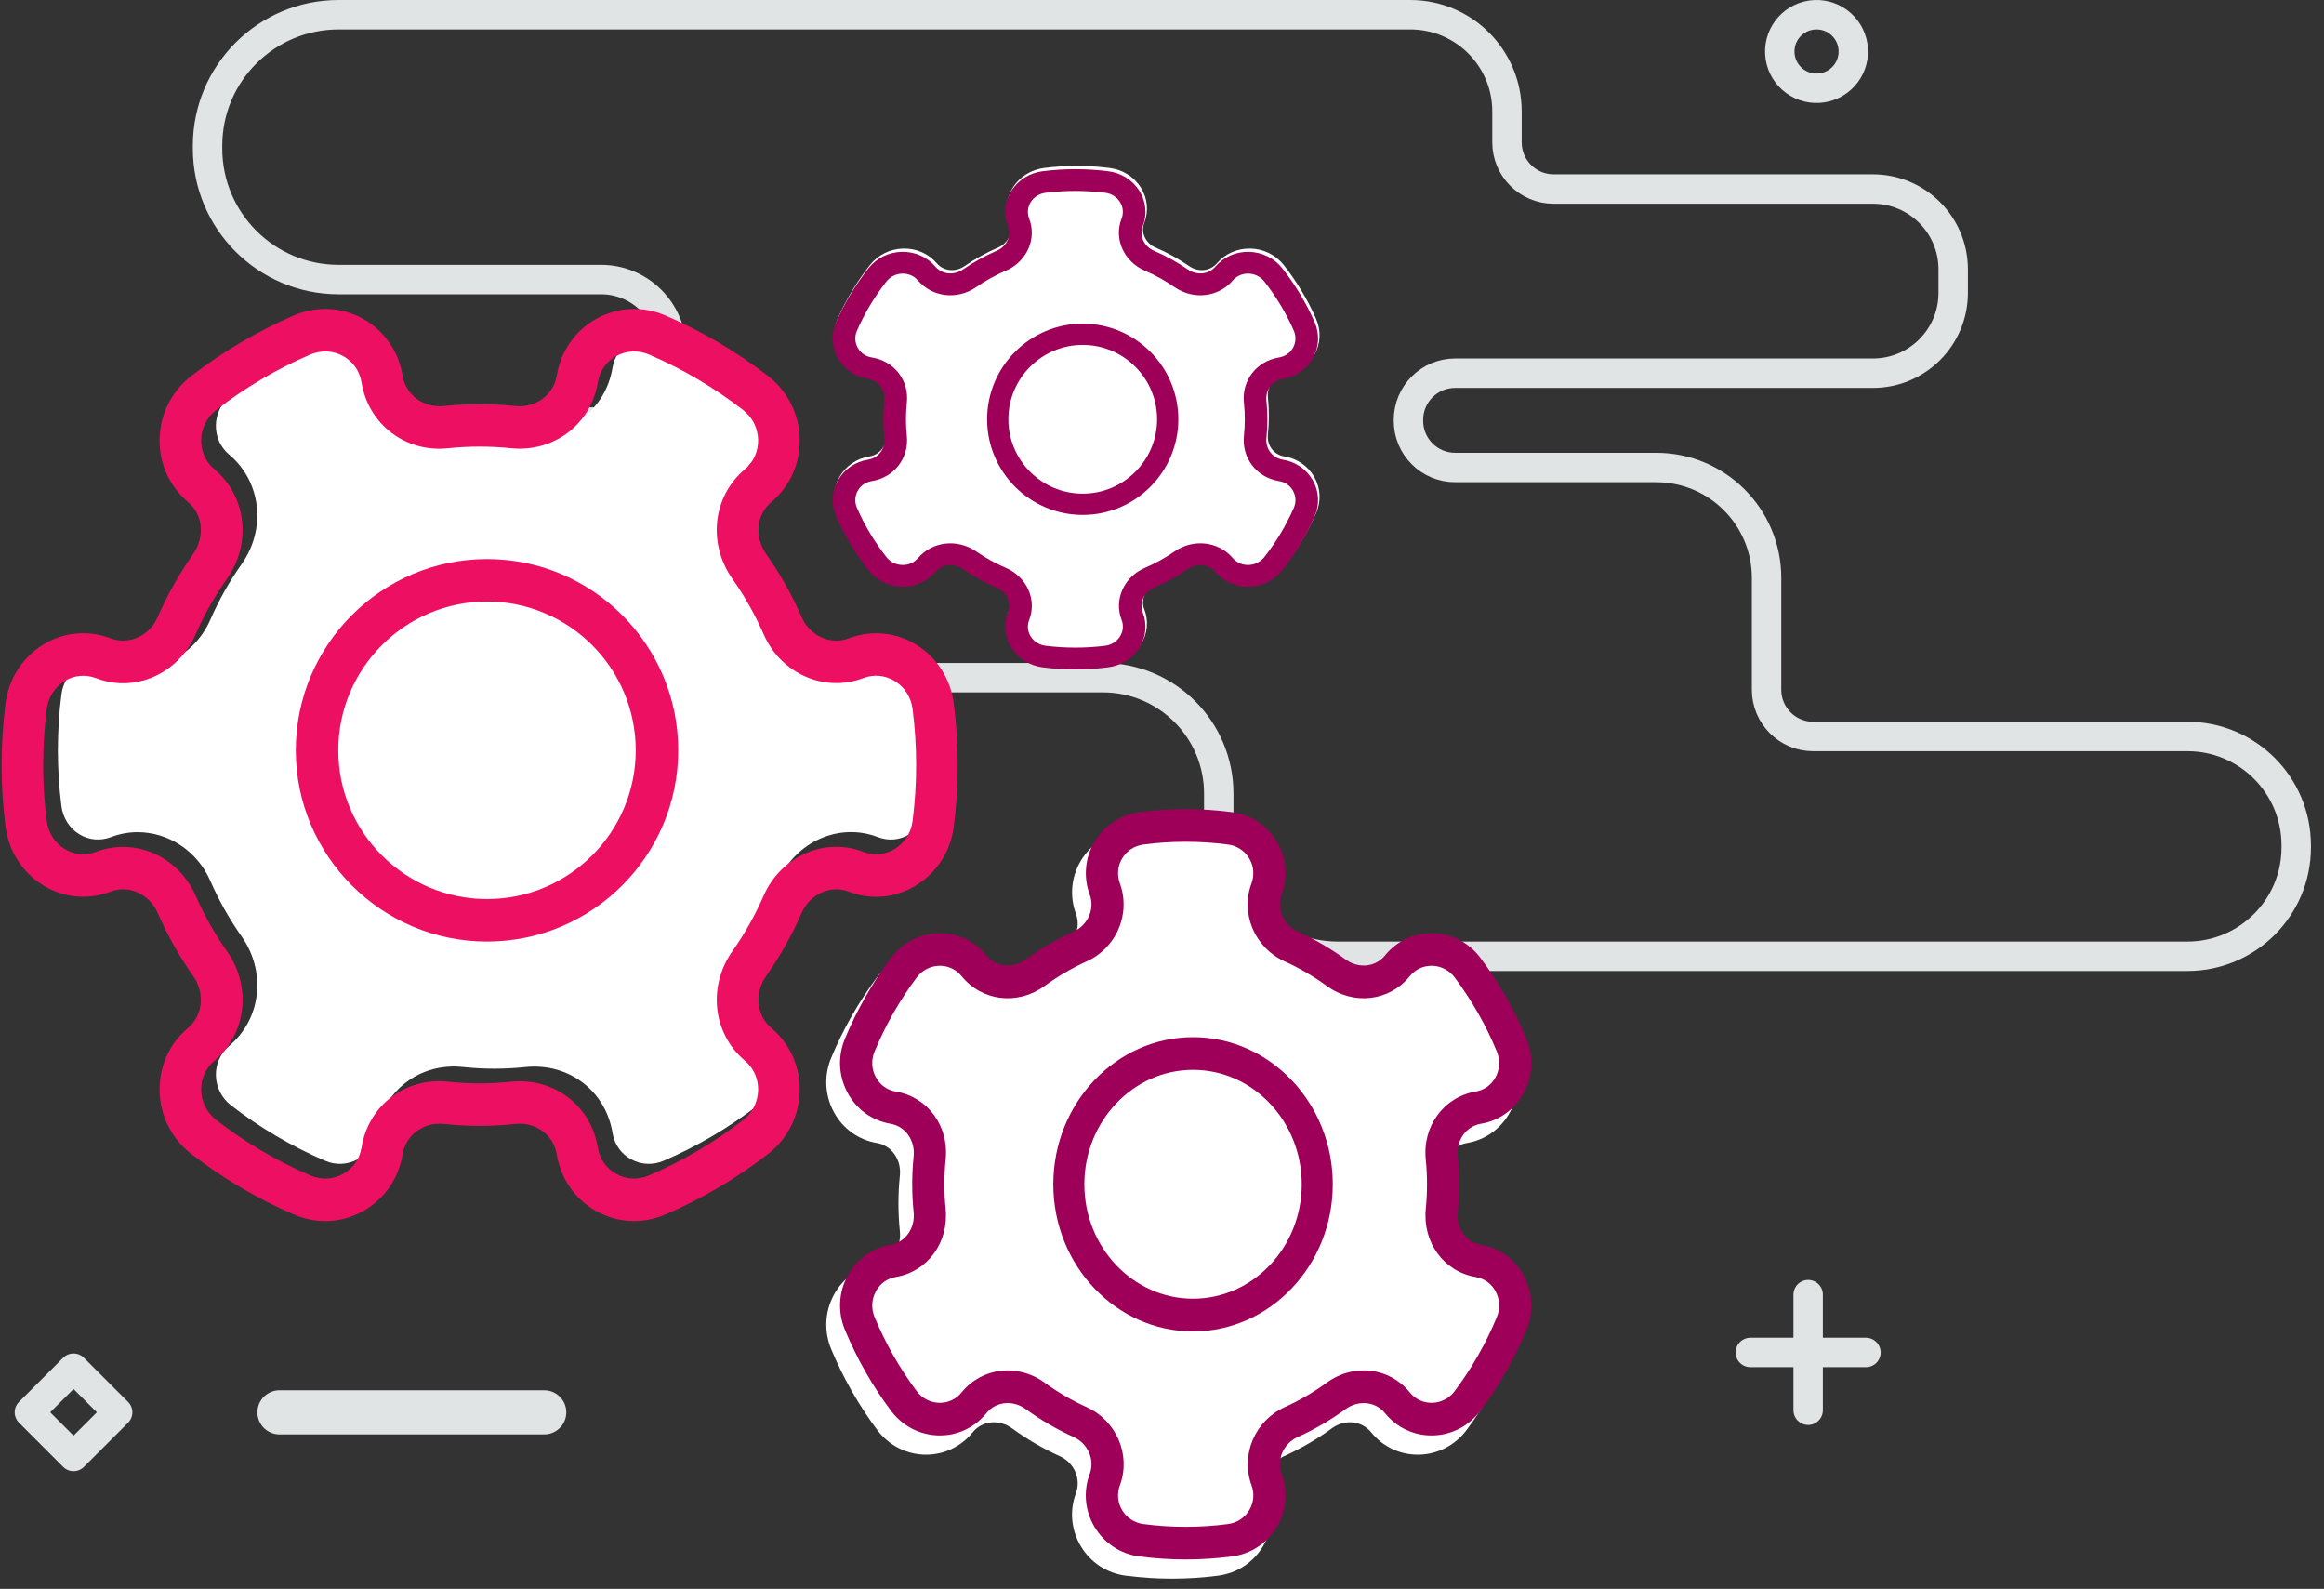
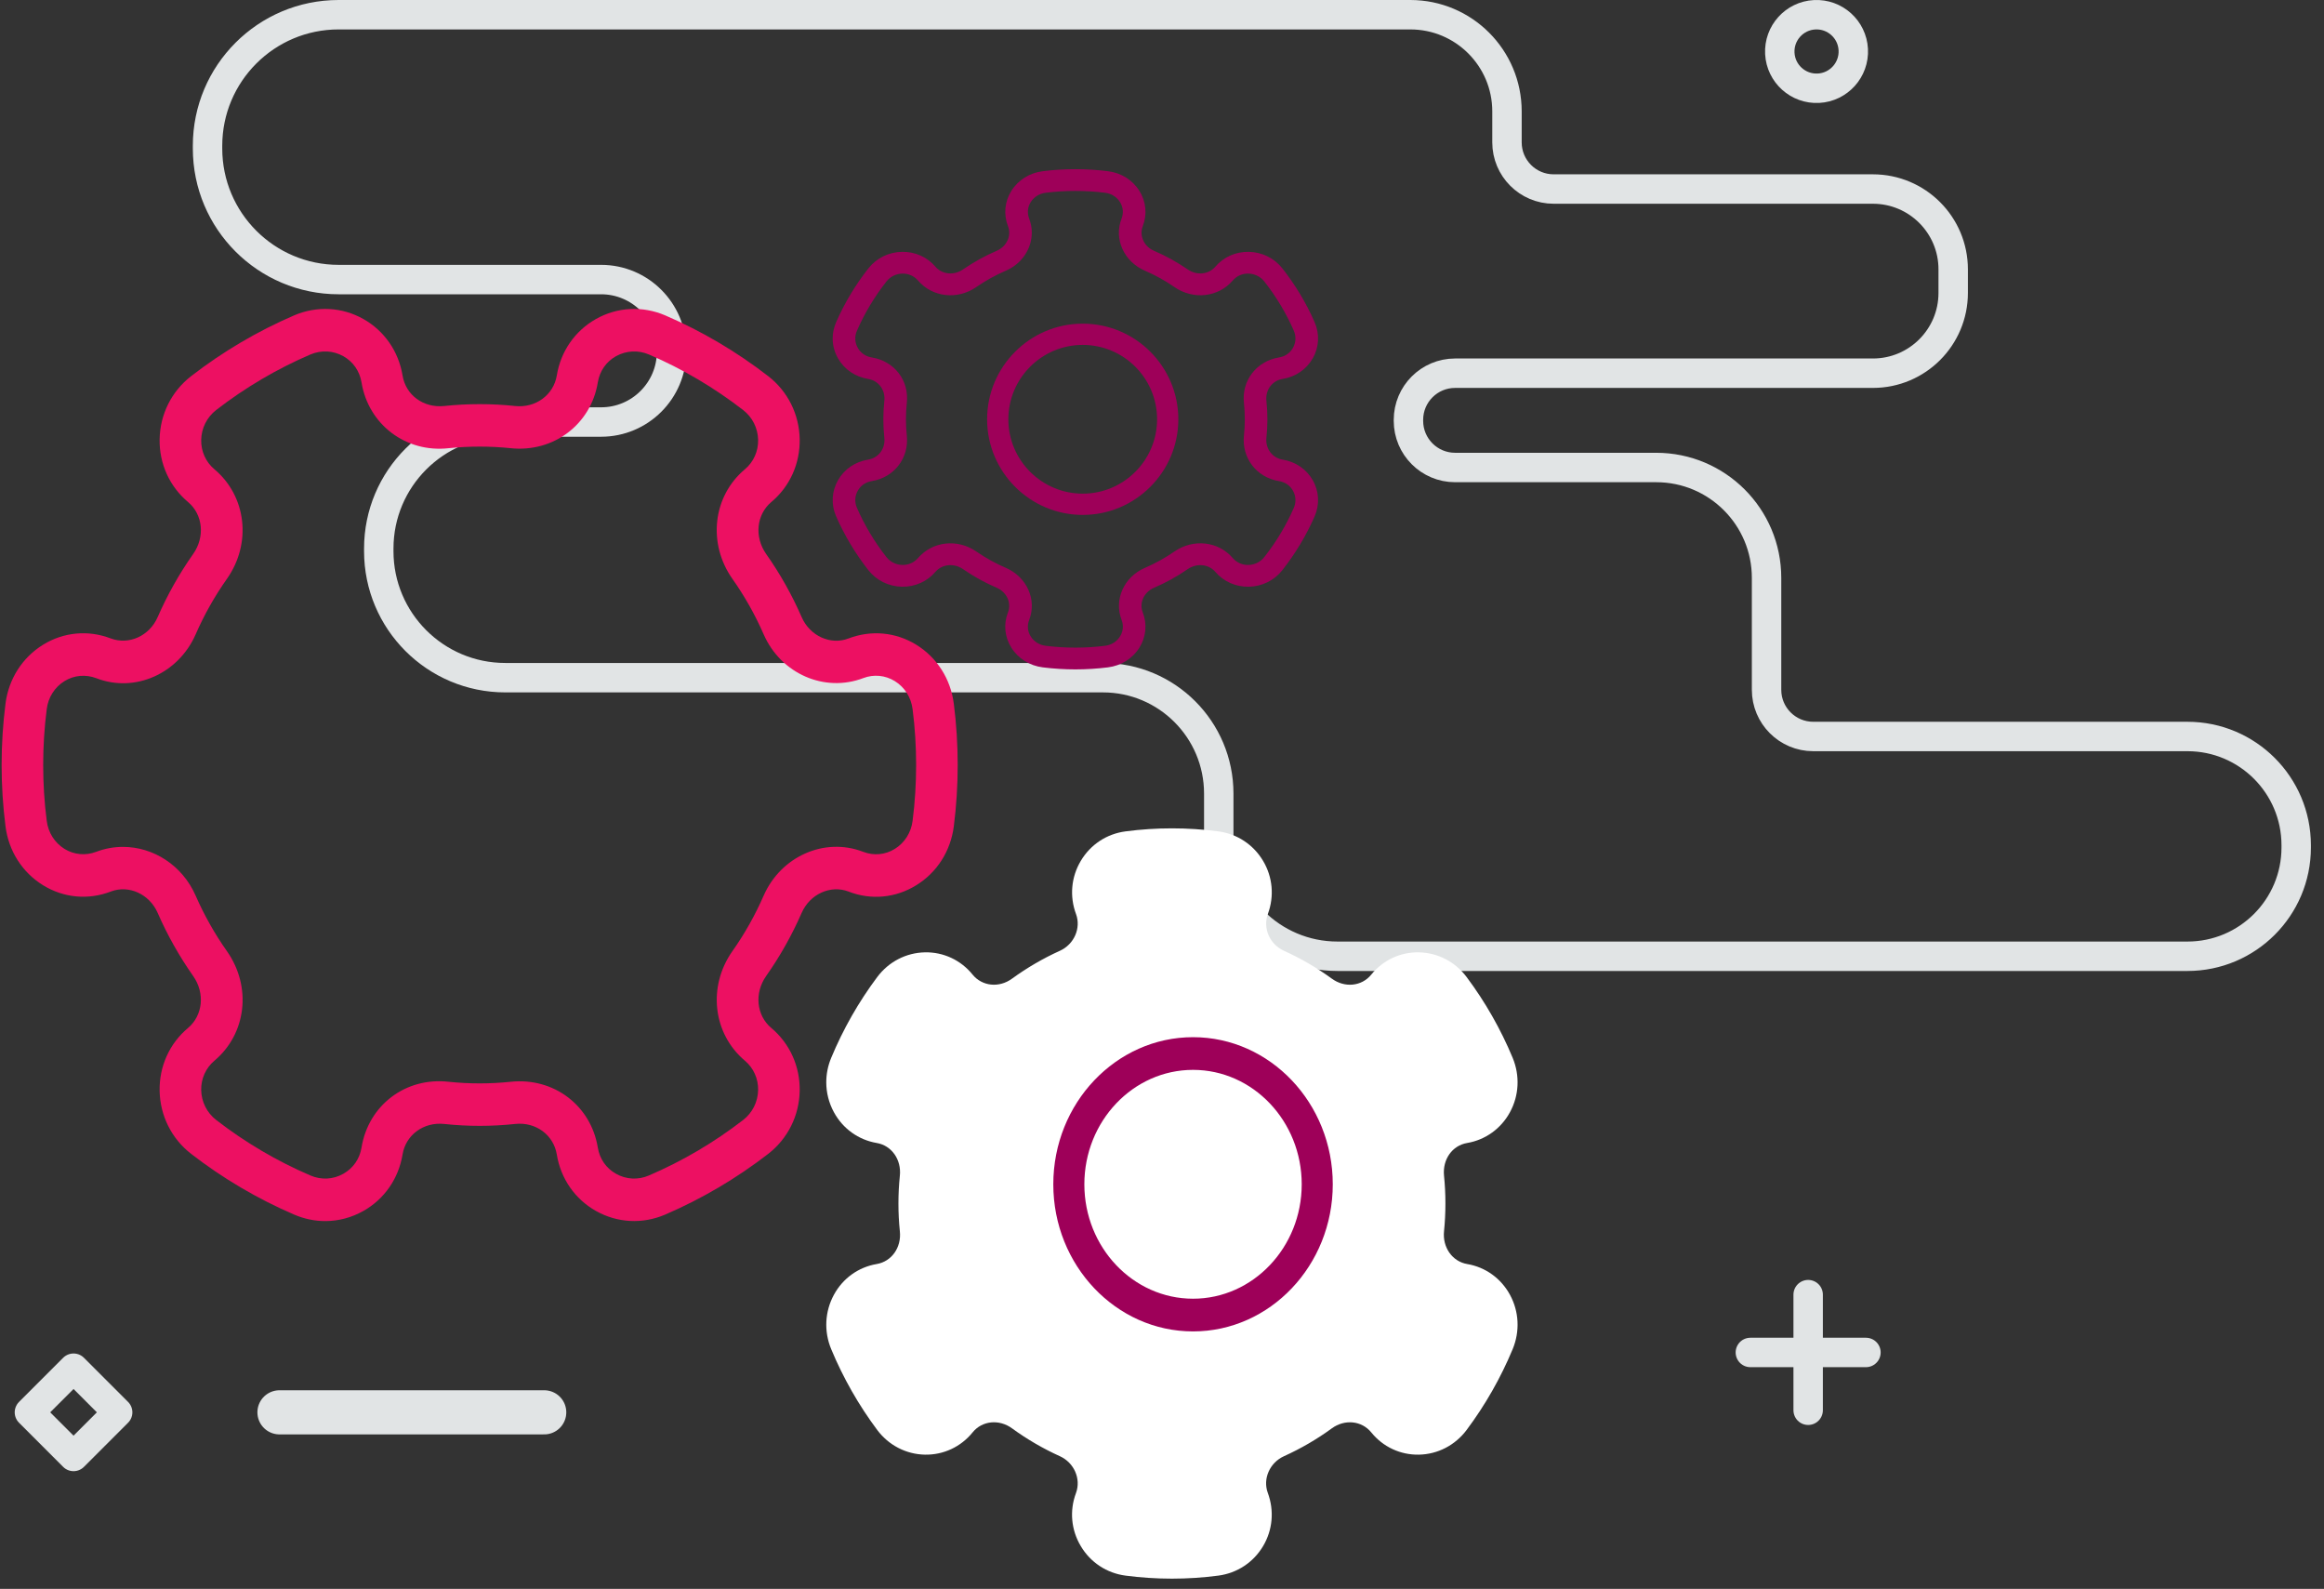
<svg xmlns="http://www.w3.org/2000/svg" width="158px" height="108px" viewBox="0 0 158 108" version="1.1">
  <rect x="0" y="0" width="158" height="108" fill="#333333" stroke="none" />
  <title>illo-automation</title>
  <desc>Created with Sketch.</desc>
  <g id="Page-1" stroke="none" stroke-width="1" fill="none" fill-rule="evenodd">
    <g id="illo-automation" transform="translate(0, 1)">
      <path d="M14.11,8.911 L14.11,9.091 C14.11,14.013 18.1,18.003 23.022,18.003 L40.865,18.003 C43.512,18.003 45.659,20.149 45.659,22.796 L45.659,22.893 C45.659,25.54 43.512,27.686 40.865,27.686 L34.353,27.686 C29.602,27.686 25.751,31.537 25.751,36.288 L25.751,36.462 C25.751,41.212 29.602,45.064 34.353,45.064 L74.979,45.064 C79.331,45.064 82.859,48.591 82.859,52.943 L82.859,55.927 C82.859,60.385 86.474,64 90.933,64 L148.715,64 C152.799,64 156.11,60.689 156.11,56.605 L156.11,56.456 C156.11,52.371 152.799,49.061 148.715,49.061 L123.275,49.061 C121.523,49.061 120.102,47.64 120.102,45.888 L120.102,38.281 C120.102,34.136 116.743,30.777 112.598,30.777 L98.927,30.777 C97.175,30.777 95.755,29.356 95.755,27.605 L95.755,27.54 C95.755,25.789 97.175,24.368 98.927,24.368 L127.331,24.368 C130.346,24.368 132.79,21.924 132.79,18.91 L132.79,17.307 C132.79,14.292 130.346,11.849 127.331,11.849 L105.627,11.849 C103.874,11.849 102.454,10.428 102.454,8.676 L102.454,6.571 C102.454,2.942 99.512,0 95.883,0 L23.022,0 C18.1,0 14.11,3.989 14.11,8.911 Z" id="Stroke-18" stroke="#E1E4E5" stroke-width="2" stroke-linecap="round" stroke-linejoin="round" />
      <path d="M19,95 L37,95" id="Stroke-2-Copy" stroke="#E1E4E5" stroke-width="3" stroke-linecap="round" stroke-linejoin="round" />
      <g id="Group-6-Copy" transform="translate(119, 87)" stroke="#E1E4E5" stroke-linecap="round" stroke-linejoin="round" stroke-width="2">
        <path d="M3.93,1.49213975e-13 L3.93,7.859" id="Stroke-7" />
        <path d="M3.33066907e-14,3.93 L7.859,3.93" id="Stroke-9" />
      </g>
      <path d="M125.997,2.369 C126.069,3.748 125.01,4.924 123.631,4.997 C122.252,5.069 121.076,4.01 121.003,2.631 C120.931,1.252 121.99,0.076 123.369,0.003 C124.748,-0.068 125.924,0.99 125.997,2.369 Z" id="Stroke-12-Copy" stroke="#E1E4E5" stroke-width="2" stroke-linecap="round" stroke-linejoin="round" />
      <g id="gears" transform="translate(0, 9.305)">
        <g id="large" transform="translate(0, 10)">
-           <path d="M9.362,36.26 C11.423,36.26 13.392,37.507 14.297,39.565 C14.879,40.895 15.594,42.168 16.428,43.348 C18.126,45.761 17.762,48.961 15.577,50.794 C14.992,51.288 14.664,52.015 14.678,52.791 C14.695,53.591 15.065,54.332 15.699,54.823 C17.665,56.347 19.819,57.614 22.094,58.592 C22.834,58.912 23.648,58.872 24.341,58.48 C25.013,58.101 25.451,57.469 25.579,56.696 C26.045,53.833 28.56,51.897 31.502,52.226 C32.887,52.373 34.331,52.373 35.721,52.226 C38.649,51.92 41.173,53.836 41.642,56.696 C41.769,57.469 42.207,58.101 42.88,58.48 C43.575,58.872 44.392,58.912 45.127,58.592 C47.402,57.614 49.555,56.347 51.525,54.823 C52.158,54.332 52.525,53.591 52.542,52.791 C52.556,52.015 52.231,51.29 51.646,50.797 C49.465,48.961 49.097,45.761 50.793,43.348 C51.627,42.168 52.342,40.895 52.921,39.567 C54.097,36.898 57.053,35.593 59.658,36.586 L59.684,36.595 C60.407,36.872 61.184,36.8 61.832,36.399 C62.501,35.986 62.945,35.288 63.044,34.488 C63.205,33.236 63.284,31.96 63.284,30.693 C63.284,29.429 63.205,28.15 63.044,26.904 C62.945,26.098 62.501,25.4 61.832,24.99 C61.179,24.589 60.402,24.517 59.698,24.785 C57.055,25.793 54.097,24.494 52.924,21.824 C52.342,20.491 51.627,19.221 50.793,18.041 C49.097,15.628 49.459,12.424 51.644,10.592 C52.229,10.101 52.556,9.374 52.542,8.598 C52.525,7.798 52.158,7.056 51.522,6.566 C49.555,5.042 47.402,3.772 45.127,2.794 C44.395,2.479 43.578,2.52 42.88,2.906 C42.207,3.284 41.769,3.919 41.642,4.693 C41.173,7.556 38.624,9.466 35.719,9.16 C34.334,9.016 32.89,9.016 31.499,9.16 C28.597,9.486 26.048,7.553 25.579,4.693 C25.451,3.919 25.013,3.284 24.341,2.906 C23.651,2.52 22.834,2.479 22.094,2.794 C19.819,3.772 17.665,5.042 15.696,6.566 C15.065,7.056 14.695,7.798 14.678,8.598 C14.664,9.374 14.989,10.098 15.574,10.589 C17.759,12.424 18.126,15.628 16.428,18.041 C15.594,19.221 14.879,20.491 14.3,21.818 C13.124,24.494 10.168,25.807 7.554,24.797 C6.816,24.517 6.033,24.592 5.389,24.99 C4.719,25.4 4.275,26.098 4.177,26.901 C4.015,28.15 3.936,29.429 3.936,30.693 C3.936,31.96 4.015,33.236 4.177,34.485 C4.275,35.288 4.719,35.986 5.389,36.399 C6.036,36.797 6.816,36.866 7.525,36.601 C8.127,36.37 8.749,36.26 9.362,36.26" id="Path" fill="#FFFFFF" />
          <path d="M8.362,37.26 C10.423,37.26 12.392,38.507 13.297,40.565 C13.879,41.895 14.594,43.168 15.428,44.348 C17.126,46.761 16.762,49.961 14.577,51.794 C13.992,52.288 13.664,53.015 13.678,53.791 C13.695,54.591 14.065,55.332 14.699,55.823 C16.665,57.347 18.819,58.614 21.094,59.592 C21.834,59.912 22.648,59.872 23.341,59.48 C24.013,59.101 24.451,58.469 24.579,57.696 C25.045,54.833 27.56,52.897 30.502,53.226 C31.887,53.373 33.331,53.373 34.721,53.226 C37.649,52.92 40.173,54.836 40.642,57.696 C40.769,58.469 41.207,59.101 41.88,59.48 C42.575,59.872 43.392,59.912 44.127,59.592 C46.402,58.614 48.555,57.347 50.525,55.823 C51.158,55.332 51.525,54.591 51.542,53.791 C51.556,53.015 51.231,52.29 50.646,51.797 C48.465,49.961 48.097,46.761 49.793,44.348 C50.627,43.168 51.342,41.895 51.921,40.567 C53.097,37.898 56.053,36.593 58.658,37.586 L58.684,37.595 C59.407,37.872 60.184,37.8 60.832,37.399 C61.501,36.986 61.945,36.288 62.044,35.488 C62.205,34.236 62.284,32.96 62.284,31.693 C62.284,30.429 62.205,29.15 62.044,27.904 C61.945,27.098 61.501,26.4 60.832,25.99 C60.179,25.589 59.402,25.517 58.698,25.785 C56.055,26.793 53.097,25.494 51.924,22.824 C51.342,21.491 50.627,20.221 49.793,19.041 C48.097,16.628 48.459,13.424 50.644,11.592 C51.229,11.101 51.556,10.374 51.542,9.598 C51.525,8.798 51.158,8.056 50.522,7.566 C48.555,6.042 46.402,4.772 44.127,3.794 C43.395,3.479 42.578,3.52 41.88,3.906 C41.207,4.284 40.769,4.919 40.642,5.693 C40.173,8.556 37.624,10.466 34.719,10.16 C33.334,10.016 31.89,10.016 30.499,10.16 C27.597,10.486 25.048,8.553 24.579,5.693 C24.451,4.919 24.013,4.284 23.341,3.906 C22.651,3.52 21.834,3.479 21.094,3.794 C18.819,4.772 16.665,6.042 14.696,7.566 C14.065,8.056 13.695,8.798 13.678,9.598 C13.664,10.374 13.989,11.098 14.574,11.589 C16.759,13.424 17.126,16.628 15.428,19.041 C14.594,20.221 13.879,21.491 13.3,22.818 C12.124,25.494 9.168,26.807 6.554,25.797 C5.816,25.517 5.033,25.592 4.389,25.99 C3.719,26.4 3.275,27.098 3.177,27.901 C3.015,29.15 2.936,30.429 2.936,31.693 C2.936,32.96 3.015,34.236 3.177,35.485 C3.275,36.288 3.719,36.986 4.389,37.399 C5.036,37.797 5.816,37.866 6.525,37.601 C7.127,37.37 7.749,37.26 8.362,37.26 M22.111,62.695 C21.396,62.695 20.679,62.547 19.995,62.253 C17.502,61.179 15.145,59.791 12.992,58.123 C11.663,57.093 10.886,55.534 10.852,53.843 C10.821,52.184 11.522,50.625 12.78,49.572 C13.797,48.715 13.95,47.194 13.13,46.034 C12.189,44.694 11.375,43.249 10.717,41.742 C10.157,40.464 8.758,39.834 7.549,40.29 C5.994,40.891 4.324,40.726 2.931,39.869 C1.515,39 0.585,37.537 0.373,35.855 C0.198,34.484 0.11,33.084 0.11,31.693 C0.11,30.305 0.198,28.902 0.373,27.531 C0.585,25.852 1.515,24.388 2.931,23.517 C4.321,22.66 5.994,22.504 7.517,23.087 C8.769,23.557 10.16,22.922 10.719,21.641 C11.375,20.137 12.189,18.691 13.13,17.355 C13.95,16.192 13.8,14.674 12.785,13.82 C11.525,12.764 10.821,11.205 10.852,9.543 C10.886,7.854 11.663,6.296 12.989,5.266 C15.145,3.598 17.502,2.207 19.995,1.133 C21.535,0.475 23.25,0.559 24.703,1.378 C26.127,2.181 27.099,3.577 27.368,5.217 C27.583,6.547 28.784,7.439 30.205,7.292 C31.788,7.124 33.435,7.124 35.015,7.292 C36.409,7.442 37.635,6.547 37.855,5.217 C38.121,3.577 39.093,2.181 40.518,1.378 C41.973,0.559 43.686,0.475 45.226,1.133 C47.719,2.207 50.075,3.598 52.232,5.266 C53.557,6.296 54.337,7.854 54.368,9.543 C54.399,11.205 53.699,12.764 52.441,13.817 C51.424,14.674 51.274,16.192 52.09,17.355 C53.034,18.691 53.845,20.137 54.504,21.647 C55.064,22.925 56.465,23.557 57.672,23.098 C59.232,22.501 60.899,22.663 62.29,23.517 C63.706,24.388 64.635,25.852 64.847,27.534 C65.023,28.902 65.11,30.305 65.11,31.693 C65.11,33.084 65.023,34.484 64.847,35.857 C64.635,37.537 63.706,39 62.29,39.869 C60.902,40.729 59.232,40.894 57.703,40.302 L57.672,40.29 C56.465,39.837 55.066,40.461 54.501,41.748 C53.845,43.249 53.034,44.694 52.09,46.034 C51.274,47.194 51.421,48.715 52.438,49.569 C53.696,50.625 54.399,52.184 54.368,53.846 C54.337,55.534 53.557,57.093 52.232,58.123 C50.075,59.791 47.719,61.179 45.226,62.253 C43.686,62.914 41.973,62.827 40.518,62.008 C39.093,61.208 38.121,59.809 37.855,58.169 C37.635,56.836 36.425,55.941 35.018,56.094 C33.433,56.265 31.785,56.265 30.205,56.094 C28.804,55.944 27.585,56.836 27.368,58.169 C27.099,59.809 26.127,61.208 24.703,62.008 C23.895,62.464 23.007,62.695 22.111,62.695" id="Fill-2628" fill="#ED1062" />
-           <path d="M33.11,20.583 C27.535,20.583 22.999,25.119 22.999,30.695 C22.999,36.27 27.535,40.806 33.11,40.806 C38.686,40.806 43.221,36.27 43.221,30.695 C43.221,25.119 38.686,20.583 33.11,20.583 M33.11,43.695 C25.943,43.695 20.11,37.862 20.11,30.695 C20.11,23.527 25.943,17.695 33.11,17.695 C40.278,17.695 46.11,23.527 46.11,30.695 C46.11,37.862 40.278,43.695 33.11,43.695" id="Fill-2629" fill="#ED1062" />
        </g>
        <g id="medium" transform="translate(73.5, 18) rotate(90) translate(-73.5, -18) translate(55.5, 0.5)">
-           <path d="M12.481,34.289 C12.107,34.289 11.731,34.211 11.373,34.054 C10.07,33.483 8.837,32.744 7.71,31.856 C7.016,31.308 6.609,30.478 6.591,29.578 C6.575,28.695 6.942,27.865 7.599,27.305 C8.132,26.849 8.211,26.039 7.783,25.421 C7.291,24.709 6.865,23.939 6.52,23.137 C6.228,22.457 5.496,22.122 4.863,22.365 C4.05,22.684 3.177,22.597 2.448,22.14 C1.707,21.678 1.221,20.899 1.11,20.004 C1.018,19.274 0.972,18.529 0.972,17.789 C0.972,17.05 1.018,16.303 1.11,15.573 C1.221,14.679 1.707,13.901 2.448,13.437 C3.175,12.981 4.05,12.898 4.847,13.208 C5.502,13.458 6.229,13.12 6.522,12.438 C6.865,11.638 7.291,10.868 7.783,10.157 C8.211,9.538 8.133,8.73 7.602,8.275 C6.943,7.713 6.575,6.884 6.591,5.999 C6.609,5.1 7.016,4.271 7.709,3.722 C8.837,2.835 10.07,2.094 11.373,1.523 C12.179,1.172 13.076,1.217 13.836,1.653 C14.581,2.08 15.09,2.824 15.23,3.696 C15.343,4.404 15.971,4.879 16.714,4.801 C17.542,4.712 18.404,4.712 19.23,4.801 C19.959,4.881 20.601,4.404 20.716,3.696 C20.855,2.824 21.364,2.08 22.109,1.653 C22.87,1.217 23.766,1.172 24.571,1.523 C25.875,2.094 27.108,2.835 28.236,3.722 C28.929,4.271 29.337,5.1 29.354,5.999 C29.37,6.884 29.003,7.713 28.345,8.274 C27.813,8.73 27.735,9.538 28.162,10.157 C28.656,10.868 29.08,11.638 29.425,12.441 C29.717,13.122 30.45,13.458 31.082,13.214 C31.898,12.896 32.77,12.982 33.497,13.437 C34.238,13.901 34.724,14.679 34.835,15.575 C34.927,16.303 34.972,17.05 34.972,17.789 C34.972,18.529 34.927,19.274 34.835,20.005 C34.724,20.899 34.238,21.678 33.497,22.14 C32.771,22.598 31.898,22.686 31.098,22.371 L31.082,22.365 C30.45,22.123 29.719,22.455 29.423,23.14 C29.08,23.939 28.656,24.709 28.162,25.421 C27.735,26.039 27.812,26.849 28.344,27.303 C29.002,27.865 29.37,28.695 29.354,29.58 C29.337,30.478 28.929,31.308 28.236,31.856 C27.108,32.744 25.875,33.483 24.571,34.054 C23.766,34.406 22.87,34.36 22.109,33.924 C21.364,33.498 20.855,32.753 20.716,31.881 C20.601,31.171 19.968,30.695 19.232,30.776 C18.403,30.867 17.541,30.867 16.714,30.776 C15.981,30.696 15.344,31.171 15.23,31.881 C15.09,32.753 14.581,33.498 13.836,33.924 C13.413,34.167 12.949,34.289 12.481,34.289" id="Path" fill="#FFFFFF" />
          <path d="M5.511,20.852 C6.589,20.852 7.619,21.516 8.092,22.611 C8.397,23.319 8.771,23.996 9.207,24.625 C10.095,25.909 9.904,27.612 8.762,28.588 C8.456,28.851 8.284,29.238 8.292,29.651 C8.301,30.076 8.494,30.471 8.825,30.732 C9.854,31.543 10.981,32.218 12.171,32.738 C12.558,32.909 12.984,32.887 13.346,32.679 C13.698,32.477 13.927,32.141 13.993,31.729 C14.237,30.205 15.553,29.175 17.092,29.35 C17.816,29.428 18.572,29.428 19.299,29.35 C20.83,29.187 22.15,30.207 22.396,31.729 C22.462,32.141 22.691,32.477 23.043,32.679 C23.407,32.887 23.834,32.909 24.218,32.738 C25.408,32.218 26.535,31.543 27.565,30.732 C27.896,30.471 28.089,30.076 28.097,29.651 C28.105,29.238 27.935,28.852 27.629,28.589 C26.488,27.612 26.295,25.909 27.182,24.625 C27.618,23.996 27.992,23.319 28.296,22.612 C28.91,21.192 30.457,20.497 31.82,21.026 L31.833,21.03 C32.211,21.178 32.618,21.139 32.956,20.926 C33.307,20.706 33.539,20.334 33.591,19.909 C33.675,19.242 33.716,18.563 33.716,17.889 C33.716,17.216 33.675,16.536 33.591,15.872 C33.539,15.443 33.307,15.072 32.956,14.854 C32.615,14.64 32.208,14.602 31.84,14.744 C30.458,15.281 28.91,14.589 28.297,13.168 C27.992,12.459 27.618,11.783 27.182,11.155 C26.295,9.87 26.485,8.165 27.627,7.19 C27.933,6.929 28.105,6.542 28.097,6.128 C28.089,5.703 27.896,5.308 27.564,5.047 C26.535,4.236 25.408,3.56 24.218,3.039 C23.836,2.872 23.408,2.893 23.043,3.099 C22.691,3.3 22.462,3.638 22.396,4.05 C22.15,5.574 20.817,6.591 19.297,6.428 C18.573,6.351 17.818,6.351 17.09,6.428 C15.572,6.602 14.239,5.572 13.993,4.05 C13.927,3.638 13.698,3.3 13.346,3.099 C12.985,2.893 12.558,2.872 12.171,3.039 C10.981,3.56 9.854,4.236 8.824,5.047 C8.494,5.308 8.301,5.703 8.292,6.128 C8.284,6.542 8.454,6.927 8.76,7.188 C9.903,8.165 10.095,9.87 9.207,11.155 C8.771,11.783 8.397,12.459 8.094,13.165 C7.479,14.589 5.932,15.288 4.565,14.751 C4.179,14.602 3.77,14.642 3.433,14.854 C3.082,15.072 2.85,15.443 2.798,15.87 C2.714,16.536 2.673,17.216 2.673,17.889 C2.673,18.563 2.714,19.242 2.798,19.907 C2.85,20.334 3.082,20.706 3.433,20.926 C3.771,21.138 4.179,21.175 4.55,21.033 C4.865,20.91 5.19,20.852 5.511,20.852 M12.703,34.39 C12.329,34.39 11.953,34.311 11.596,34.155 C10.292,33.583 9.059,32.844 7.932,31.957 C7.238,31.408 6.831,30.579 6.813,29.678 C6.797,28.795 7.164,27.966 7.822,27.405 C8.354,26.949 8.434,26.139 8.005,25.522 C7.513,24.809 7.087,24.039 6.742,23.238 C6.45,22.557 5.718,22.222 5.085,22.465 C4.272,22.784 3.399,22.697 2.67,22.241 C1.929,21.778 1.443,20.999 1.332,20.104 C1.24,19.374 1.195,18.629 1.195,17.889 C1.195,17.15 1.24,16.403 1.332,15.674 C1.443,14.78 1.929,14.001 2.67,13.537 C3.397,13.081 4.272,12.998 5.069,13.308 C5.724,13.559 6.451,13.221 6.744,12.539 C7.087,11.738 7.513,10.969 8.005,10.257 C8.434,9.638 8.355,8.83 7.825,8.376 C7.165,7.814 6.797,6.984 6.813,6.099 C6.831,5.201 7.238,4.371 7.931,3.823 C9.059,2.935 10.292,2.194 11.596,1.623 C12.401,1.273 13.299,1.317 14.058,1.754 C14.803,2.181 15.312,2.924 15.452,3.797 C15.565,4.505 16.193,4.979 16.937,4.901 C17.764,4.812 18.626,4.812 19.453,4.901 C20.181,4.981 20.823,4.505 20.938,3.797 C21.077,2.924 21.586,2.181 22.331,1.754 C23.092,1.317 23.988,1.273 24.794,1.623 C26.097,2.194 27.33,2.935 28.458,3.823 C29.151,4.371 29.559,5.201 29.576,6.099 C29.592,6.984 29.225,7.814 28.568,8.374 C28.035,8.83 27.957,9.638 28.384,10.257 C28.878,10.969 29.302,11.738 29.647,12.542 C29.939,13.222 30.673,13.559 31.304,13.314 C32.12,12.996 32.992,13.082 33.719,13.537 C34.46,14.001 34.946,14.78 35.057,15.675 C35.149,16.403 35.195,17.15 35.195,17.889 C35.195,18.629 35.149,19.374 35.057,20.105 C34.946,20.999 34.46,21.778 33.719,22.241 C32.993,22.698 32.12,22.786 31.32,22.471 L31.304,22.465 C30.673,22.224 29.941,22.556 29.645,23.241 C29.302,24.039 28.878,24.809 28.384,25.522 C27.957,26.139 28.034,26.949 28.566,27.404 C29.224,27.966 29.592,28.795 29.576,29.68 C29.559,30.579 29.151,31.408 28.458,31.957 C27.33,32.844 26.097,33.583 24.794,34.155 C23.988,34.506 23.092,34.46 22.331,34.024 C21.586,33.599 21.077,32.854 20.938,31.981 C20.823,31.271 20.19,30.795 19.454,30.877 C18.625,30.967 17.763,30.967 16.937,30.877 C16.203,30.797 15.566,31.271 15.452,31.981 C15.312,32.854 14.803,33.599 14.058,34.024 C13.636,34.267 13.171,34.39 12.703,34.39" id="Fill-2628" fill="#9E0059" />
          <path d="M18.195,12.334 C15.407,12.334 13.139,14.602 13.139,17.39 C13.139,20.178 15.407,22.445 18.195,22.445 C20.982,22.445 23.25,20.178 23.25,17.39 C23.25,14.602 20.982,12.334 18.195,12.334 M18.195,23.89 C14.611,23.89 11.695,20.973 11.695,17.39 C11.695,13.806 14.611,10.89 18.195,10.89 C21.778,10.89 24.695,13.806 24.695,17.39 C24.695,20.973 21.778,23.89 18.195,23.89" id="Fill-2629" fill="#9E0059" />
        </g>
        <g id="small" transform="translate(80.5, 71) rotate(90) translate(-80.5, -71) translate(53.5, 46.5)">
          <path d="M19.262,48.825 C18.701,48.825 18.138,48.714 17.602,48.491 C15.646,47.677 13.797,46.625 12.107,45.36 C11.065,44.579 10.455,43.398 10.428,42.116 C10.404,40.858 10.954,39.676 11.941,38.878 C12.739,38.228 12.859,37.075 12.216,36.195 C11.477,35.18 10.839,34.084 10.322,32.942 C9.883,31.973 8.785,31.496 7.836,31.842 C6.617,32.297 5.306,32.172 4.213,31.522 C3.102,30.864 2.373,29.755 2.206,28.479 C2.069,27.44 2,26.379 2,25.324 C2,24.272 2.069,23.209 2.206,22.169 C2.373,20.896 3.102,19.787 4.213,19.126 C5.304,18.476 6.617,18.358 7.812,18.8 C8.794,19.157 9.885,18.676 10.324,17.704 C10.839,16.564 11.477,15.468 12.216,14.455 C12.859,13.574 12.741,12.423 11.945,11.775 C10.956,10.975 10.404,9.793 10.428,8.533 C10.455,7.253 11.065,6.072 12.105,5.291 C13.797,4.026 15.646,2.972 17.602,2.158 C18.81,1.659 20.156,1.722 21.296,2.344 C22.413,2.952 23.176,4.011 23.387,5.253 C23.555,6.262 24.498,6.938 25.613,6.826 C26.855,6.7 28.147,6.7 29.387,6.826 C30.48,6.94 31.443,6.262 31.615,5.253 C31.824,4.011 32.587,2.952 33.704,2.344 C34.846,1.722 36.19,1.659 37.398,2.158 C39.354,2.972 41.203,4.026 42.895,5.291 C43.935,6.072 44.547,7.253 44.572,8.533 C44.596,9.793 44.046,10.975 43.059,11.773 C42.261,12.423 42.144,13.574 42.784,14.455 C43.525,15.468 44.161,16.564 44.678,17.709 C45.117,18.678 46.217,19.157 47.164,18.809 C48.388,18.356 49.696,18.479 50.787,19.126 C51.898,19.787 52.627,20.896 52.794,22.172 C52.931,23.209 53,24.272 53,25.324 C53,26.379 52.931,27.44 52.794,28.481 C52.627,29.755 51.898,30.864 50.787,31.522 C49.698,32.174 48.388,32.299 47.188,31.85 L47.164,31.842 C46.217,31.498 45.119,31.971 44.676,32.946 C44.161,34.084 43.525,35.18 42.784,36.195 C42.144,37.075 42.259,38.228 43.057,38.875 C44.044,39.676 44.596,40.858 44.572,42.118 C44.547,43.398 43.935,44.579 42.895,45.36 C41.203,46.625 39.354,47.677 37.398,48.491 C36.19,48.992 34.846,48.926 33.704,48.305 C32.587,47.699 31.824,46.638 31.615,45.395 C31.443,44.384 30.493,43.706 29.389,43.822 C28.145,43.951 26.853,43.951 25.613,43.822 C24.513,43.708 23.557,44.384 23.387,45.395 C23.176,46.638 22.413,47.699 21.296,48.305 C20.662,48.65 19.965,48.825 19.262,48.825" id="Path" fill="#FFFFFF" />
-           <path d="M7.169,28.609 C8.786,28.609 10.331,29.554 11.041,31.114 C11.498,32.122 12.059,33.087 12.713,33.982 C14.045,35.811 13.759,38.237 12.045,39.626 C11.586,40.001 11.329,40.552 11.34,41.14 C11.354,41.746 11.644,42.309 12.141,42.681 C13.684,43.836 15.374,44.796 17.159,45.538 C17.74,45.781 18.378,45.75 18.922,45.453 C19.449,45.166 19.793,44.687 19.893,44.1 C20.259,41.93 22.232,40.462 24.54,40.712 C25.627,40.823 26.76,40.823 27.851,40.712 C30.148,40.48 32.128,41.932 32.496,44.1 C32.596,44.687 32.94,45.166 33.468,45.453 C34.013,45.75 34.654,45.781 35.23,45.538 C37.015,44.796 38.705,43.836 40.251,42.681 C40.747,42.309 41.036,41.746 41.049,41.14 C41.06,40.552 40.805,40.003 40.346,39.629 C38.634,38.237 38.346,35.811 39.676,33.982 C40.33,33.087 40.891,32.122 41.346,31.116 C42.268,29.092 44.588,28.103 46.632,28.856 L46.652,28.863 C47.22,29.073 47.83,29.018 48.337,28.714 C48.863,28.401 49.211,27.871 49.289,27.265 C49.415,26.316 49.477,25.349 49.477,24.389 C49.477,23.43 49.415,22.461 49.289,21.516 C49.211,20.906 48.863,20.376 48.337,20.065 C47.825,19.761 47.215,19.707 46.663,19.91 C44.59,20.674 42.268,19.689 41.348,17.665 C40.891,16.655 40.33,15.692 39.676,14.797 C38.346,12.968 38.63,10.54 40.344,9.151 C40.803,8.779 41.06,8.227 41.049,7.639 C41.036,7.033 40.747,6.471 40.248,6.099 C38.705,4.943 37.015,3.981 35.23,3.239 C34.656,3.001 34.015,3.031 33.468,3.324 C32.94,3.611 32.596,4.092 32.496,4.679 C32.128,6.849 30.128,8.297 27.849,8.065 C26.762,7.956 25.629,7.956 24.538,8.065 C22.261,8.313 20.261,6.847 19.893,4.679 C19.793,4.092 19.449,3.611 18.922,3.324 C18.38,3.031 17.74,3.001 17.159,3.239 C15.374,3.981 13.684,4.943 12.139,6.099 C11.644,6.471 11.354,7.033 11.34,7.639 C11.329,8.227 11.584,8.776 12.043,9.148 C13.757,10.54 14.045,12.968 12.713,14.797 C12.059,15.692 11.498,16.655 11.043,17.661 C10.121,19.689 7.801,20.685 5.75,19.919 C5.171,19.707 4.557,19.764 4.052,20.065 C3.526,20.376 3.178,20.906 3.1,21.514 C2.974,22.461 2.912,23.43 2.912,24.389 C2.912,25.349 2.974,26.316 3.1,27.263 C3.178,27.871 3.526,28.401 4.052,28.714 C4.559,29.016 5.171,29.068 5.728,28.867 C6.2,28.692 6.688,28.609 7.169,28.609 M17.957,47.89 C17.396,47.89 16.833,47.778 16.296,47.555 C14.34,46.741 12.491,45.689 10.801,44.424 C9.759,43.643 9.149,42.462 9.123,41.18 C9.098,39.922 9.648,38.74 10.635,37.942 C11.433,37.292 11.553,36.139 10.91,35.26 C10.172,34.244 9.533,33.148 9.016,32.006 C8.577,31.037 7.48,30.56 6.531,30.906 C5.311,31.361 4.001,31.236 2.908,30.587 C1.797,29.928 1.067,28.819 0.901,27.543 C0.763,26.504 0.695,25.443 0.695,24.389 C0.695,23.336 0.763,22.273 0.901,21.234 C1.067,19.96 1.797,18.851 2.908,18.191 C3.998,17.541 5.311,17.423 6.506,17.865 C7.489,18.221 8.58,17.74 9.019,16.768 C9.533,15.629 10.172,14.533 10.91,13.52 C11.553,12.638 11.436,11.487 10.64,10.84 C9.651,10.039 9.098,8.857 9.123,7.597 C9.149,6.317 9.759,5.136 10.799,4.355 C12.491,3.09 14.34,2.036 16.296,1.222 C17.505,0.723 18.851,0.787 19.99,1.408 C21.108,2.016 21.871,3.075 22.081,4.318 C22.25,5.326 23.192,6.002 24.308,5.891 C25.549,5.764 26.842,5.764 28.082,5.891 C29.175,6.005 30.137,5.326 30.31,4.318 C30.518,3.075 31.281,2.016 32.399,1.408 C33.541,0.787 34.885,0.723 36.093,1.222 C38.049,2.036 39.898,3.09 41.59,4.355 C42.63,5.136 43.242,6.317 43.266,7.597 C43.291,8.857 42.741,10.039 41.754,10.837 C40.956,11.487 40.838,12.638 41.479,13.52 C42.22,14.533 42.856,15.629 43.373,16.773 C43.812,17.742 44.912,18.221 45.858,17.873 C47.082,17.42 48.391,17.543 49.482,18.191 C50.593,18.851 51.322,19.96 51.488,21.236 C51.626,22.273 51.695,23.336 51.695,24.389 C51.695,25.443 51.626,26.504 51.488,27.545 C51.322,28.819 50.593,29.928 49.482,30.587 C48.393,31.238 47.082,31.363 45.883,30.915 L45.858,30.906 C44.912,30.562 43.814,31.035 43.37,32.011 C42.856,33.148 42.22,34.244 41.479,35.26 C40.838,36.139 40.954,37.292 41.752,37.94 C42.739,38.74 43.291,39.922 43.266,41.182 C43.242,42.462 42.63,43.643 41.59,44.424 C39.898,45.689 38.049,46.741 36.093,47.555 C34.885,48.056 33.541,47.99 32.399,47.369 C31.281,46.763 30.518,45.702 30.31,44.459 C30.137,43.449 29.188,42.77 28.084,42.886 C26.84,43.015 25.547,43.015 24.308,42.886 C23.208,42.772 22.252,43.449 22.081,44.459 C21.871,45.702 21.108,46.763 19.99,47.369 C19.356,47.715 18.66,47.89 17.957,47.89" id="Fill-2628" fill="#9E0059" />
          <path d="M26.195,16.501 C21.906,16.501 18.417,19.815 18.417,23.89 C18.417,27.964 21.906,31.279 26.195,31.279 C30.483,31.279 33.972,27.964 33.972,23.89 C33.972,19.815 30.483,16.501 26.195,16.501 M26.195,33.39 C20.681,33.39 16.195,29.127 16.195,23.89 C16.195,18.652 20.681,14.39 26.195,14.39 C31.708,14.39 36.195,18.652 36.195,23.89 C36.195,29.127 31.708,33.39 26.195,33.39" id="Fill-2629" fill="#9E0059" />
        </g>
      </g>
      <polygon id="Stroke-4-Copy" stroke="#E1E4E5" stroke-width="2" stroke-linecap="round" stroke-linejoin="round" points="5 98 2 95 5 92 8 95" />
    </g>
  </g>
</svg>